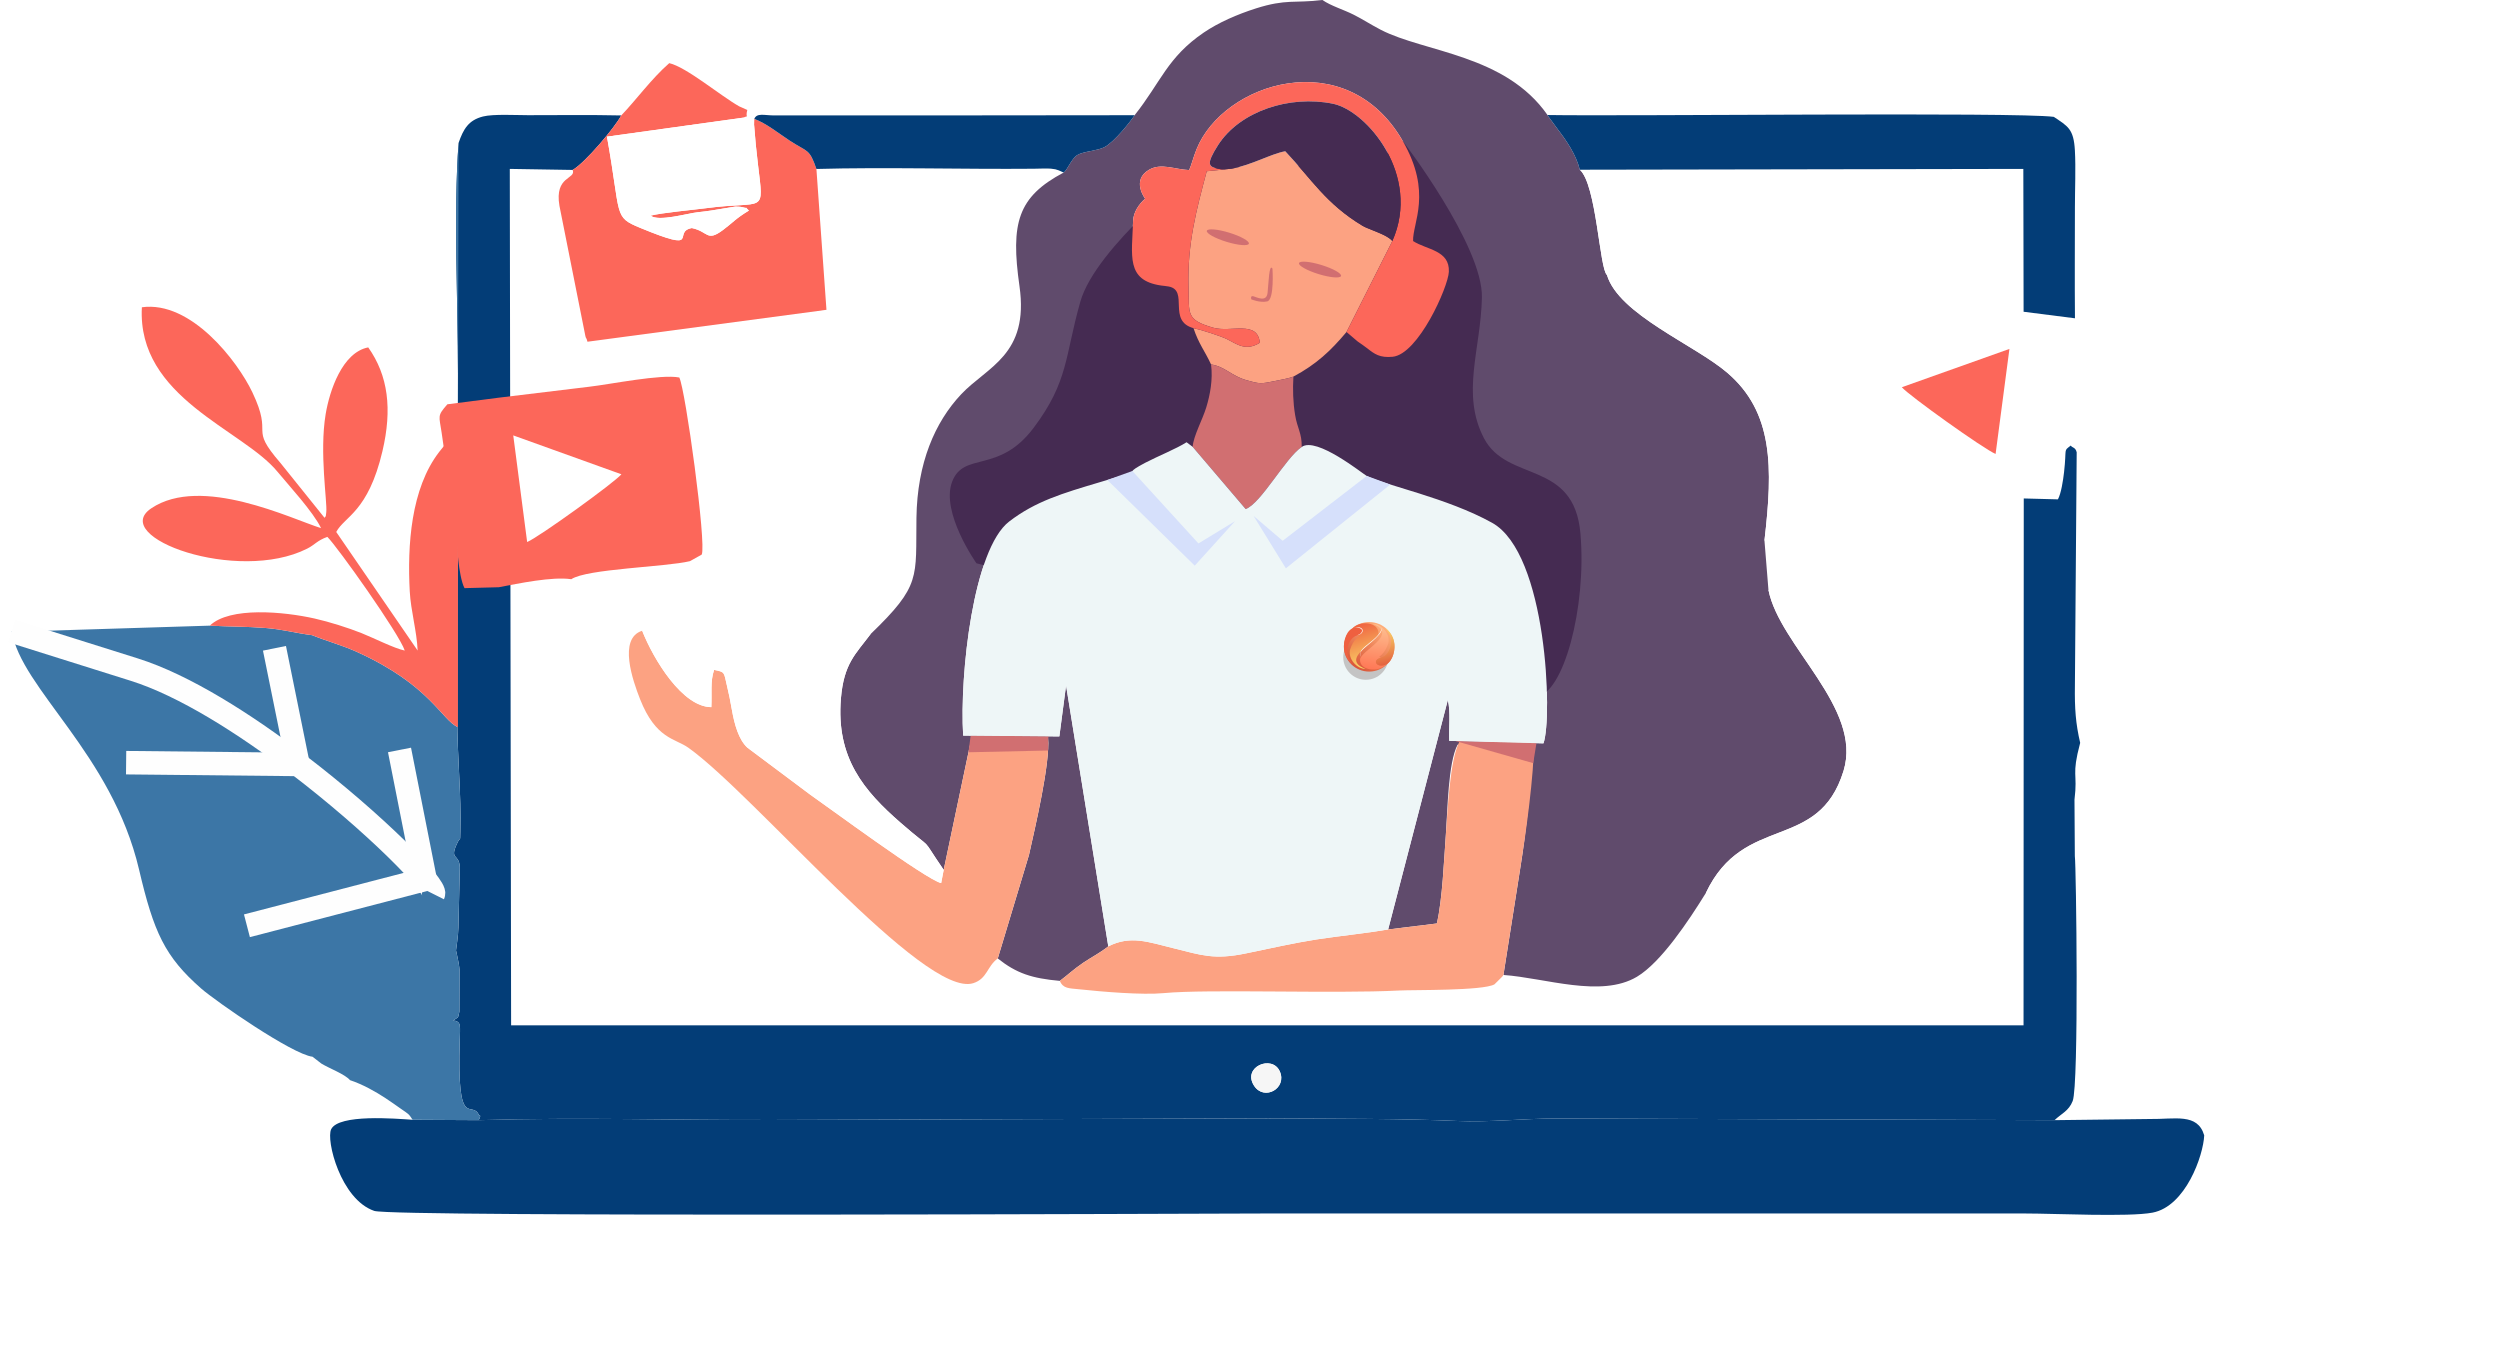
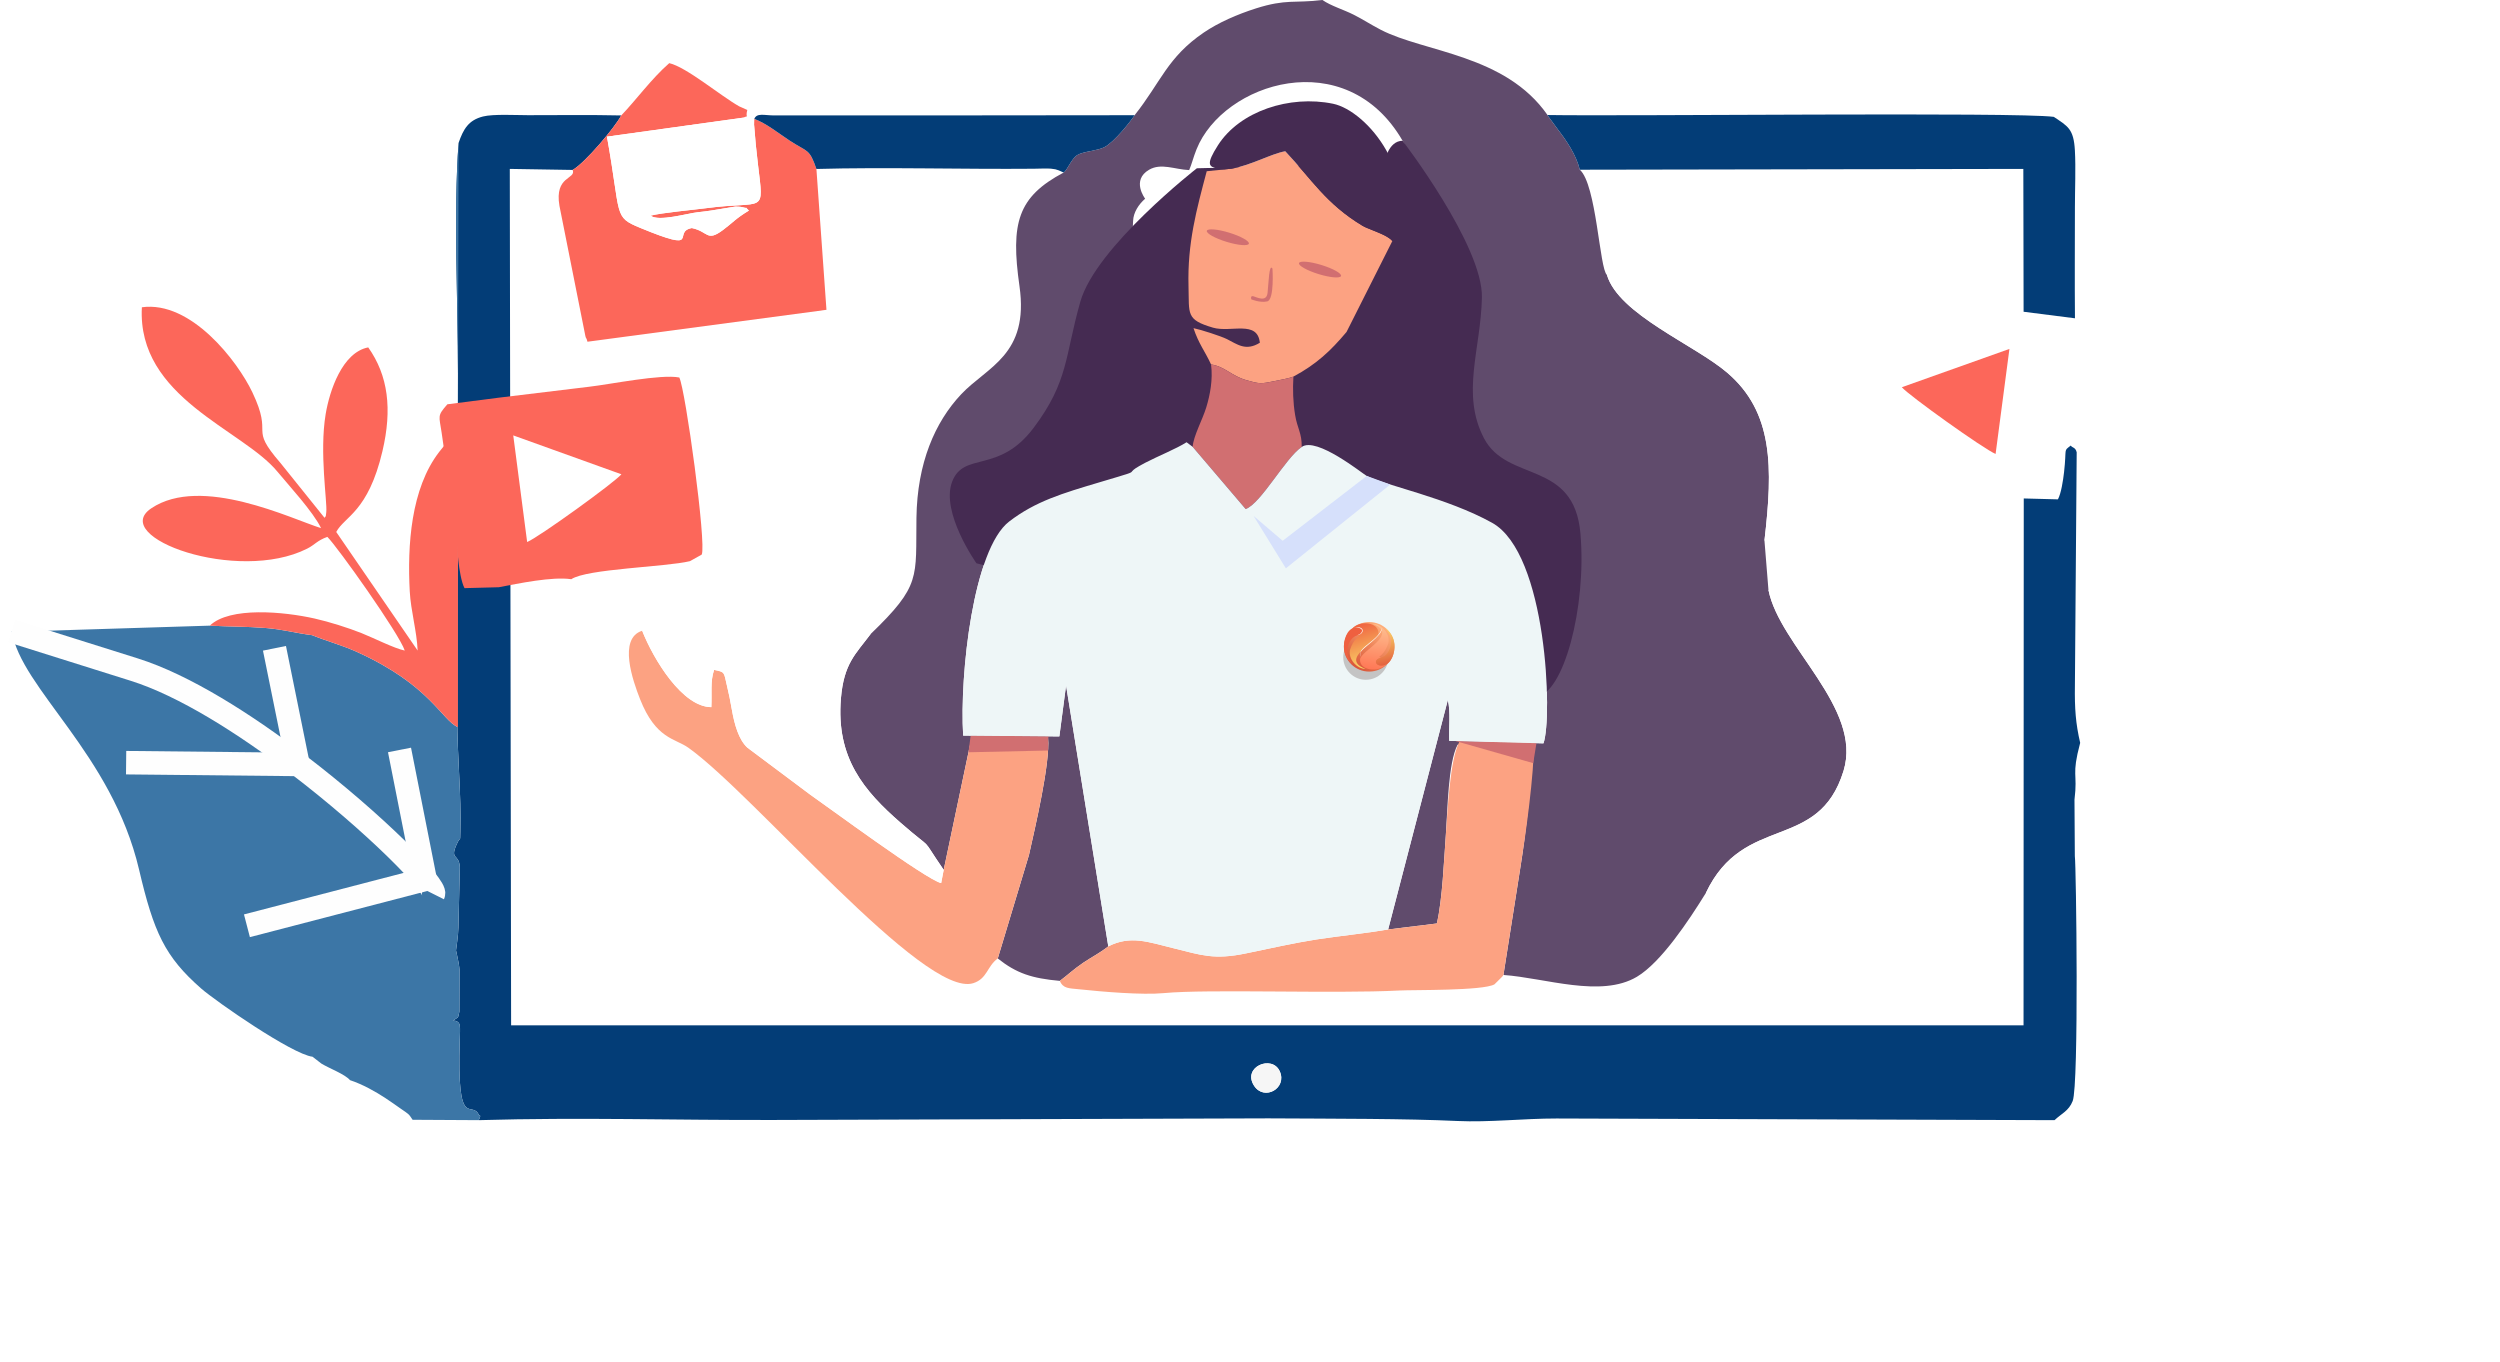
<svg xmlns="http://www.w3.org/2000/svg" width="426" height="232" viewBox="0 0 426 232" fill="none">
-   <path fill-rule="evenodd" clip-rule="evenodd" d="M148.353 108.043C147.71 106.992 149.097 107.346 147.102 107.414C145.487 107.47 148.033 107.565 145.304 107.801L109.426 107.48C105.293 108.791 107.836 116.011 109.073 119.146C111.746 125.932 115.023 125.802 117.27 127.394C128.468 135.326 157.515 170.179 165.843 167.534C168.248 166.77 168.177 164.654 170.02 163.324C173.229 165.871 175.852 166.715 180.598 167.142C181.155 168.491 182.194 168.39 183.904 168.574C187.892 169 194.667 169.573 198.303 169.227C205.906 168.503 227.309 169.363 238.434 168.781C240.83 168.656 252.687 168.847 254.652 167.736L255.953 166.447C256.009 166.38 256.101 166.232 256.186 166.135C263.305 166.633 272.807 170.09 278.935 166.439C283.052 163.985 287.76 156.887 290.682 152.157C292.271 152.467 291.841 151.551 295.028 151.569L324.82 151.894C325.529 151.85 326.392 151.432 328.786 151.664C328.953 151.682 329.067 151.711 329.224 151.73C331.244 151.966 330.27 152.159 331.762 151.479L333.084 150.852C333.197 150.798 333.341 150.734 333.443 150.683L334.175 150.324C332.981 139.929 334.762 121.051 334.13 113.177C333.794 108.994 333.999 104.553 333.982 100.349C329.361 100.116 303.123 100.076 301.345 100.53L300.664 92.107C302.319 91.464 331.248 91.694 334.084 91.624C334.22 90.299 334.336 87.148 334.241 85.842C334.048 83.206 332.825 84.236 330.666 83.79L332.568 83.592C335.809 83.118 341.478 84.304 344.848 84.937L344.811 174.712H87.093L86.869 28.781L97.585 28.958C98.218 30.584 94.441 29.899 95.332 35.079L99.753 57.279C99.784 57.38 99.887 57.736 99.911 57.667C99.936 57.599 100.007 57.932 100.104 58.231L140.829 52.791L139.118 28.793C150.861 28.458 164.081 28.865 176.154 28.753C176.847 28.747 178.472 28.677 179.064 28.74C180.091 28.849 179.651 28.823 180.415 29.031L181.244 29.403C173.425 33.551 172.181 37.973 173.72 48.77C175.393 60.497 168.231 62.457 163.77 67.201C159.321 71.932 156.29 78.89 156.163 88.242C156.024 98.45 157.009 99.713 148.353 108.043Z" fill="white" />
  <path fill-rule="evenodd" clip-rule="evenodd" d="M263.693 19.598C263.762 19.726 263.868 19.877 263.927 19.966L265.463 22.06C266.973 24.027 268.585 26.406 269.2 28.92C272.042 31.443 272.558 45.806 273.822 46.856C275.849 53.592 288.751 58.743 294.317 63.503C302.179 70.226 302.125 79.576 300.663 92.107L301.344 100.53C303.241 110.111 317.437 120.636 314.138 131.362C309.856 145.282 297.159 138.482 290.681 152.157C287.759 156.887 283.052 163.985 278.935 166.439C272.806 170.09 263.304 166.633 256.185 166.135L259.102 147.629C259.941 142.474 261.174 132.131 261.058 127.054L248.377 126.891C246.747 129.976 246.672 138.163 246.377 142.155C246.045 146.648 245.802 153.171 244.843 157.36L236.538 158.382L246.714 119.265C247.206 121.35 246.857 124.001 246.952 126.241L263.005 126.668C264.577 122.251 263.641 94.312 254.262 89.089C246.6 84.821 235.866 82.661 232.895 81.1C232.207 80.739 224.322 74.344 221.811 76.166C221.852 73.797 221.067 73.03 220.687 70.715C220.332 68.555 220.264 66.357 220.397 64.173C224.328 62.065 226.732 59.797 229.447 56.571L231.335 58.181C231.823 58.518 232.534 59.005 232.979 59.355C234.228 60.336 235.115 60.994 237.283 60.796C241.664 60.398 246.782 48.884 246.886 46.306C247.036 42.625 243.132 42.585 240.791 41.078C240.671 37.979 244.147 32.863 239.001 23.984C229.332 7.3 208.422 14.116 203.889 25.441C203.32 26.857 203.081 27.969 202.633 28.984C200.143 28.868 197.852 27.736 195.806 28.925C192.726 30.716 195.128 33.848 195.133 33.86C194.025 34.827 193.127 36.209 193.08 37.647C192.887 43.584 191.824 47.764 197.836 48.65C198.314 48.719 198.689 48.732 199.167 48.825C202.636 49.503 198.866 54.692 203.373 55.917C204.229 58.547 205.386 59.947 206.362 62.098C206.703 64.652 206.195 67.303 205.535 69.456C204.903 71.516 203.353 74.32 203.227 76.138L202.191 75.358C200.439 76.476 197.404 77.683 195.147 78.855C190.42 81.312 196.136 79.572 187.391 82.173C181.026 84.066 176.442 85.424 171.958 88.87C165.873 93.546 163.498 114.811 164.12 125.343L180.514 125.486L181.657 116.801L188.852 161.264C187.24 162.511 185.973 163.11 184.592 164.048C182.833 165.244 181.936 166.149 180.597 167.142C175.851 166.715 173.228 165.871 170.02 163.324L175.339 145.688C176.336 141.198 178.987 130.023 178.589 125.729L165.567 125.635L160.806 148.228C156.449 141.878 159.628 145.563 153.51 140.238C147.216 134.76 142.446 129.148 143.292 119.021C143.792 113.055 145.781 111.477 148.352 108.043C157.008 99.714 156.023 98.45 156.162 88.242C156.289 78.89 159.32 71.932 163.769 67.201C168.23 62.457 175.392 60.497 173.72 48.77C172.181 37.973 173.424 33.551 181.243 29.403C181.888 28.991 182.543 27.059 183.566 26.425C184.589 25.793 186.924 25.704 188.138 25.105C189.868 24.253 192.74 20.56 193.339 19.631C197.831 13.972 198.908 9.777 205.131 5.542C207.629 3.844 210.825 2.446 214.002 1.436C219.224 -0.222 220.589 0.589 225.342 0C226.765 0.995 228.955 1.643 230.653 2.5C232.324 3.344 233.571 4.188 235.299 5.082C242.72 8.918 256.501 9.267 263.693 19.598Z" fill="#604B6C" />
  <path fill-rule="evenodd" clip-rule="evenodd" d="M213.673 184.974C215.396 187.7 219.397 185.436 218.064 182.534C216.751 179.67 211.665 181.8 213.673 184.974ZM97.585 28.958L86.869 28.781L87.093 174.712H344.811L344.848 84.937L350.67 85.09C351.216 84.08 351.551 81.899 351.713 80.482C352.201 76.165 351.551 76.949 352.859 75.922C353.111 76.336 353.66 76.173 353.868 77.074L353.565 116.797C353.509 120.789 353.697 123.285 354.461 126.581C352.934 132.338 354.075 131.542 353.492 136.275L353.551 145.855C353.785 147.539 354.263 184.842 353.186 187.61C352.519 189.327 351.238 189.764 350.094 190.876L265.229 190.591C259.587 190.589 253.716 191.273 248.346 191.018C239.636 190.605 227.25 190.633 216.117 190.568L131.857 190.844C114.974 190.902 99.258 190.36 81.567 190.876C82.095 189.824 81.659 190.127 81.64 190.079C80.427 187.162 77.822 193.249 78.345 177.214C78.376 176.266 78.426 175.198 78.36 174.935C78.357 174.915 78.444 173.91 77.174 173.903C78.305 173.195 77.987 173.556 78.282 172.377L78.299 165.267C78.261 164.208 77.704 162.049 77.707 161.952C77.709 161.857 78.11 159.261 78.115 158.044L78.355 147.78C78.246 145.398 76.6 146.587 77.817 143.87C78.548 142.236 78.381 143.771 78.449 141.708C78.65 135.546 77.865 128.434 77.943 122.411L78.037 63.697C78.034 51.411 77.259 36.284 78.14 24.364C78.954 21.994 79.835 20.471 82.312 19.848C84.067 19.405 87.974 19.627 89.968 19.627C95.263 19.629 100.575 19.551 105.861 19.672C104.793 21.701 99.689 27.757 97.585 28.958Z" fill="#033D77" />
-   <path fill-rule="evenodd" clip-rule="evenodd" d="M375.598 193.468C375.45 196.903 372.433 205.569 366.785 206.635C362.692 207.406 350.117 206.779 345.154 206.779H215.154C208.24 206.779 67.002 207.437 63.774 206.338C58.04 204.384 55.523 194.256 56.433 192.419C57.731 189.801 67.405 190.612 70.308 190.812L81.566 190.876C99.257 190.36 114.973 190.902 131.856 190.845L216.116 190.569C227.25 190.633 239.635 190.605 248.345 191.018C253.715 191.273 259.586 190.589 265.229 190.591L350.093 190.876L366.278 190.678C370.602 190.744 374.465 189.612 375.598 193.468Z" fill="#033D77" />
  <path fill-rule="evenodd" clip-rule="evenodd" d="M81.566 190.876L70.308 190.811C69.592 189.725 69.679 189.888 68.239 188.886C67.405 188.306 66.694 187.783 65.678 187.117C63.996 186.011 61.806 184.774 59.636 184.055C58.742 183.015 56.146 182.083 54.738 181.218L53.256 180.067C49.783 179.657 36.76 170.615 34.288 168.449C28.079 163.011 26.202 158.863 23.697 148.181C19.055 128.396 3.577 117.362 2 107.536C13.192 109.43 41.61 121.332 4.123 107.596L35.749 106.61C38.975 106.789 42.051 106.753 45.197 107.003C48.232 107.244 50.171 107.845 53.181 108.234C55.901 109.331 58.207 109.904 60.847 111.099C73.292 116.728 75.314 122.755 78.027 123.904L78.034 74.728L78.139 24.364C77.258 36.284 78.033 51.411 78.036 63.697L77.942 122.411C77.864 128.434 78.649 135.546 78.448 141.708C78.38 143.771 78.547 142.236 77.816 143.87C76.6 146.587 78.245 145.398 78.354 147.78L78.114 158.044C78.109 159.261 77.708 161.857 77.706 161.952C77.703 162.049 78.26 164.208 78.298 165.267L78.281 172.377C77.986 173.556 78.304 173.195 77.173 173.903C78.443 173.91 78.356 174.915 78.359 174.935C78.425 175.198 78.375 176.266 78.344 177.214C77.821 193.249 80.426 187.162 81.639 190.079C81.658 190.127 82.094 189.824 81.566 190.876Z" fill="#3C76A6" />
  <path fill-rule="evenodd" clip-rule="evenodd" d="M290.682 152.158C297.159 138.482 309.856 145.282 314.138 131.362C317.437 120.636 303.241 110.111 301.344 100.53C303.123 100.076 329.361 100.116 333.982 100.349C333.999 104.553 333.794 108.994 334.129 113.177C334.762 121.051 332.981 139.929 334.174 150.324L333.443 150.683C333.341 150.734 333.196 150.798 333.084 150.852L331.762 151.479C330.269 152.159 331.244 151.967 329.224 151.73C329.067 151.711 328.953 151.682 328.786 151.664C326.392 151.432 325.529 151.85 324.82 151.894L295.028 151.569C291.84 151.552 292.271 152.467 290.682 152.158Z" fill="white" />
-   <path fill-rule="evenodd" clip-rule="evenodd" d="M344.82 53.123L329.542 51.294C330.855 50.444 332.749 51.195 334.689 51.105C333.767 49.461 334.559 49.838 334.146 47.817L333.598 46.181C321.892 45.62 296.392 46.191 282.077 46.219C280.845 46.223 279.459 46.323 278.255 46.249C276.4 46.131 276.287 45.962 275.137 45.287C274.689 45.992 274.492 46.238 273.822 46.856C272.557 45.806 272.041 31.443 269.199 28.92L344.775 28.781L344.82 53.123Z" fill="white" />
  <path fill-rule="evenodd" clip-rule="evenodd" d="M78.035 74.728L78.028 123.904C75.315 122.755 73.293 116.728 60.848 111.099C58.208 109.904 55.902 109.331 53.182 108.234C50.172 107.845 48.233 107.244 45.198 107.003C42.052 106.753 38.976 106.789 35.75 106.61C39.142 103.341 48.374 104.219 53.614 105.398C56.099 105.957 59.309 106.97 61.614 107.887C63.719 108.725 67.157 110.481 68.969 110.856C68.073 108.064 57.507 93.176 55.782 91.484C54.014 92.114 53.691 92.81 52.329 93.496C40.461 99.479 18.495 91.513 25.777 86.617C34.306 80.882 49.671 88.426 54.712 89.996C53.349 87.184 49.183 82.692 47.274 80.373C41.352 73.165 23.345 67.798 24.174 52.359C32.56 51.201 40.482 61.553 43.004 66.852C46.699 74.612 42.252 72.49 47.79 78.89L55.301 88.237C55.593 87.766 55.482 88.273 55.598 87.271C55.793 85.564 54.4 77.131 55.492 70.57C56.165 66.541 58.331 60.051 62.745 59.195C66.155 64.008 66.85 69.72 65.172 76.867C62.726 87.285 58.725 87.962 57.295 90.648L71.165 110.854C71.029 107.531 70.003 104.12 69.822 100.768C69.403 92.975 69.994 83.269 74.855 76.985C75.916 75.614 76.439 74.987 78.035 74.728Z" fill="#FC675A" />
  <path fill-rule="evenodd" clip-rule="evenodd" d="M160.805 148.228L165.567 125.635L178.589 125.729C178.986 130.023 176.335 141.198 175.338 145.688L170.019 163.324C168.176 164.654 168.247 166.77 165.841 167.534C157.514 170.179 128.467 135.326 117.269 127.394C115.021 125.802 111.745 125.932 109.072 119.147C107.835 116.011 105.292 108.791 109.424 107.48C111.377 112.413 116.297 120.484 121.213 120.496C121.331 118.086 121.013 116.07 121.683 114.151C123.615 114.523 123.316 114.542 123.876 116.863C124.244 118.39 124.425 119.336 124.708 120.933C125.152 123.465 125.875 126.045 127.362 127.405L138.084 135.426C140.808 137.3 157.898 149.949 160.373 150.479L160.805 148.228Z" fill="#FCA282" />
  <path fill-rule="evenodd" clip-rule="evenodd" d="M329.542 51.294C325.835 50.871 317.372 49.142 314.252 49.742C313.211 51.774 309.621 77.685 310.451 79.46L312.444 80.562C316.609 81.56 329.888 81.829 332.567 83.592L330.665 83.79C332.824 84.236 334.047 83.206 334.24 85.842C334.335 87.148 334.219 90.299 334.083 91.624C331.246 91.694 302.318 91.464 300.662 92.107C302.125 79.576 302.179 70.226 294.317 63.503C288.751 58.743 275.849 53.592 273.822 46.856C274.492 46.238 274.689 45.992 275.137 45.287C276.287 45.962 276.4 46.131 278.255 46.249C279.459 46.323 280.845 46.223 282.077 46.219C296.393 46.191 321.892 45.62 333.599 46.181L334.146 47.817C334.559 49.838 333.767 49.461 334.689 51.105C332.749 51.196 330.856 50.444 329.542 51.294Z" fill="white" />
  <path fill-rule="evenodd" clip-rule="evenodd" d="M125.955 18.12L127.338 18.737C126.926 20.358 127.826 19.515 126.655 20.049L103.422 23.284C105.887 36.94 104.473 36.921 109.072 38.819C119.81 43.252 114.375 39.498 117.893 38.861C120.754 39.46 120.389 41.286 123.201 39.187C124.925 37.899 125.329 37.26 127.614 35.879C126.712 35.072 127.817 35.661 126.481 35.298C126.179 35.214 125.458 35.197 125.291 35.202C125.277 35.202 123.427 35.504 123.207 35.544C122.065 35.754 120.457 36.003 118.883 36.168C117.18 36.345 112.188 37.826 110.871 36.748C112.751 36.251 118.054 35.775 120.337 35.473C130.411 34.133 130.192 36.737 129.156 28.017C128.877 25.663 128.67 23.664 128.505 21.35L128.534 20.263C130.543 20.992 132.794 22.805 134.552 23.956C137.62 25.97 137.905 25.25 139.117 28.794L140.828 52.791L100.103 58.231C100.005 57.932 99.934 57.599 99.91 57.667C99.885 57.736 99.783 57.38 99.752 57.28L95.331 35.079C94.44 29.899 98.216 30.584 97.584 28.958C99.688 27.757 104.791 21.701 105.86 19.673C108.351 17.085 110.995 13.424 114.041 10.76C116.97 11.432 122.738 16.301 125.955 18.12Z" fill="#FC675A" />
  <path fill-rule="evenodd" clip-rule="evenodd" d="M256.185 166.135C256.1 166.232 256.008 166.38 255.953 166.448L254.651 167.736C252.687 168.847 240.829 168.656 238.434 168.781C227.309 169.363 205.906 168.503 198.302 169.227C194.666 169.573 187.891 169 183.903 168.575C182.194 168.391 181.155 168.491 180.597 167.142C181.937 166.149 182.833 165.244 184.593 164.048C185.974 163.11 187.24 162.511 188.852 161.265C192.608 159.343 195.634 160.509 200.008 161.589C204.705 162.749 206.847 163.6 212.314 162.458C216.155 161.655 220.77 160.633 224.361 160.077C228.242 159.478 232.668 159.049 236.538 158.382L244.844 157.36C245.802 153.172 246.046 146.648 246.377 142.155C246.673 138.163 247.045 129.493 248.674 126.408L261.355 126.571C261.471 131.648 259.941 142.474 259.102 147.629L256.185 166.135Z" fill="#FCA282" />
  <path fill-rule="evenodd" clip-rule="evenodd" d="M349.967 19.912C352.35 21.52 353.359 21.93 353.562 25.651C353.727 28.674 353.566 32.224 353.566 35.303C353.566 41.614 353.516 47.929 353.573 54.237L344.821 53.123L344.776 28.781L269.2 28.92C268.585 26.406 266.973 24.027 265.464 22.06L263.928 19.966C263.869 19.877 263.763 19.726 263.693 19.598C276.932 19.831 343.722 19.067 349.967 19.912Z" fill="#033D77" />
  <path fill-rule="evenodd" clip-rule="evenodd" d="M148.353 108.043C145.782 111.477 143.793 113.056 143.293 119.022C142.447 129.148 147.217 134.76 153.511 140.238C159.629 145.563 156.45 141.879 160.807 148.228L160.374 150.479C157.899 149.949 140.809 137.3 138.085 135.426L127.363 127.405C125.876 126.045 125.154 123.465 124.709 120.933C124.426 119.336 124.245 118.39 123.877 116.863C123.317 114.542 123.616 114.523 121.685 114.151C121.014 116.07 121.332 118.086 121.214 120.496C116.298 120.484 111.378 112.413 109.426 107.48L145.304 107.802C148.033 107.565 145.487 107.47 147.102 107.414C149.097 107.347 147.71 106.992 148.353 108.043Z" fill="white" />
  <path fill-rule="evenodd" clip-rule="evenodd" d="M181.244 29.403L180.416 29.031C179.651 28.823 180.091 28.849 179.064 28.74C178.472 28.677 176.847 28.747 176.154 28.753C164.081 28.865 150.862 28.458 139.118 28.793C137.906 25.25 137.621 25.97 134.553 23.956C132.795 22.805 130.544 20.992 128.536 20.263C128.942 19.211 130.203 19.65 131.817 19.667L160.27 19.666L193.34 19.631C192.741 20.56 189.869 24.253 188.139 25.105C186.925 25.704 184.59 25.793 183.567 26.425C182.544 27.059 181.889 28.991 181.244 29.403Z" fill="#033D77" />
  <path fill-rule="evenodd" clip-rule="evenodd" d="M128.506 21.35C128.671 23.664 128.877 25.663 129.157 28.017C130.193 36.737 130.411 34.133 120.338 35.473C118.055 35.775 112.752 36.251 110.872 36.748C112.189 37.826 117.181 36.345 118.884 36.168C120.458 36.003 122.066 35.754 123.207 35.544C123.428 35.504 125.278 35.202 125.292 35.202C125.459 35.197 126.18 35.214 126.482 35.298C127.818 35.661 126.713 35.072 127.615 35.879C125.33 37.26 124.926 37.899 123.202 39.187C120.39 41.286 120.755 39.46 117.894 38.861C114.376 39.498 119.811 43.252 109.072 38.819C104.474 36.921 105.888 36.94 103.423 23.284L126.656 20.049C128.355 20.584 127.252 19.947 128.506 21.35Z" fill="white" />
  <path fill-rule="evenodd" clip-rule="evenodd" d="M340.049 77.352C338.095 76.565 325.205 67.345 324.071 65.984L342.406 59.457L340.049 77.352Z" fill="#FC675A" />
  <path fill-rule="evenodd" clip-rule="evenodd" d="M213.672 184.974C211.664 181.8 216.75 179.67 218.063 182.535C219.396 185.436 215.395 187.7 213.672 184.974Z" fill="#F6F6F6" />
  <path d="M73.853 152.338C74.493 151.06 63.88 140.253 50.786 130.262C41.694 123.326 31.405 116.78 22.856 114.094C2 107.536 2 107.536 2 107.536" stroke="#FEFEFE" stroke-width="3.999" stroke-miterlimit="22.926" />
  <path d="M21.492 129.959L50.785 130.263L46.769 110.469" stroke="#FEFEFE" stroke-width="3.999" stroke-miterlimit="22.926" />
  <path d="M42.076 157.752L72.441 149.852L68.076 127.793" stroke="#FEFEFE" stroke-width="3.999" stroke-miterlimit="22.926" />
  <path fill-rule="evenodd" clip-rule="evenodd" d="M239.001 23.984C239.001 23.984 252.7 41.847 252.519 50.69C252.338 59.533 248.908 67.114 252.88 74.693C256.851 82.274 268.226 78.303 269.31 90.936C270.394 103.568 266.362 118.41 261.728 118.728C257.091 119.048 166.393 95.989 166.393 95.989C166.393 95.989 160.254 87.327 162.24 82.093C164.226 76.858 170.184 80.829 176.142 72.889C182.101 64.947 181.434 60.752 184.088 51.413C186.741 42.071 203.949 28.674 203.949 28.674L225.797 28.132L235.445 36.737C235.445 36.737 234.251 24.055 239.001 23.984Z" fill="#452B52" />
  <path fill-rule="evenodd" clip-rule="evenodd" d="M237.25 41.081L229.447 56.571C226.732 59.797 224.327 62.065 220.396 64.173C219.689 64.452 218.353 64.702 217.064 64.966C214.888 65.412 214.615 65.432 212.398 64.787C209.723 64.008 208.783 62.482 206.362 62.098C205.386 59.947 204.229 58.547 203.372 55.916C204.673 56.182 208.035 57.273 209.039 57.769C210.858 58.67 212.254 59.889 214.679 58.405C214.275 54.501 209.737 56.717 206.699 55.833C202.035 54.475 202.657 53.522 202.523 48.782C202.316 41.453 203.9 35.673 205.627 29.179L209.861 28.745C213.31 28.122 216.526 26.225 219.005 25.772C223.433 30.439 225.901 34.712 232.204 38.492C233.201 39.088 236.505 40.02 237.25 41.081Z" fill="#FCA282" />
-   <path fill-rule="evenodd" clip-rule="evenodd" d="M229.447 56.571L237.251 41.081C242.224 29.92 232.939 18.872 227.147 17.678C219.771 16.157 211.247 18.936 207.54 24.751C205.424 28.073 206.022 28.378 207.419 28.724C208.468 28.983 208.834 28.825 209.861 28.745L205.628 29.179C203.901 35.673 202.317 41.453 202.523 48.782C202.657 53.522 202.035 54.475 206.7 55.833C209.738 56.717 214.275 54.502 214.68 58.405C212.255 59.889 210.858 58.67 209.039 57.769C208.035 57.273 204.674 56.182 203.373 55.917C198.867 54.693 202.636 49.503 199.167 48.825C198.69 48.732 198.314 48.72 197.837 48.65C191.824 47.765 192.888 43.584 193.08 37.647C193.127 36.209 194.025 34.827 195.134 33.86C195.128 33.848 192.726 30.716 195.806 28.925C197.852 27.736 200.144 28.868 202.633 28.985C203.081 27.969 203.321 26.858 203.889 25.441C208.423 14.116 229.333 7.3 239.002 23.984C244.147 32.864 240.671 37.979 240.791 41.078C243.132 42.585 247.036 42.625 246.886 46.306C246.782 48.885 241.665 60.398 237.284 60.796C235.116 60.994 234.228 60.336 232.979 59.355C232.534 59.006 231.824 58.518 231.336 58.181L229.447 56.571Z" fill="#FC675A" />
  <path fill-rule="evenodd" clip-rule="evenodd" d="M237.251 41.081C236.506 40.021 233.202 39.088 232.205 38.493C225.902 34.713 223.434 30.439 219.006 25.772C216.527 26.226 213.311 28.122 209.862 28.745C208.835 28.825 208.468 28.983 207.419 28.724C206.022 28.378 205.425 28.073 207.541 24.751C211.248 18.936 219.772 16.157 227.148 17.678C232.939 18.872 242.224 29.92 237.251 41.081Z" fill="#452B52" />
  <path fill-rule="evenodd" clip-rule="evenodd" d="M220.397 64.173C220.265 66.357 220.333 68.555 220.687 70.715C221.067 73.03 221.853 73.797 221.811 76.166C219.019 78.053 214.894 85.781 212.265 86.743L203.227 76.138C203.354 74.32 204.903 71.516 205.536 69.456C206.196 67.303 206.703 64.652 206.363 62.098C208.784 62.482 209.724 64.008 212.399 64.787C214.616 65.432 214.888 65.412 217.065 64.966C218.354 64.702 219.69 64.452 220.397 64.173Z" fill="#D16F71" />
  <path fill-rule="evenodd" clip-rule="evenodd" d="M248.004 126.269L261.811 126.635L261.258 130.042L248.004 126.269Z" fill="#D16F71" />
  <path fill-rule="evenodd" clip-rule="evenodd" d="M178.803 125.47L165.397 125.354L165.029 128.188L178.591 127.887L178.589 125.729L178.803 125.47Z" fill="#D16F71" />
  <path d="M208.988 41.203C207.009 40.596 205.513 39.756 205.644 39.327C205.776 38.898 207.487 39.043 209.465 39.65C211.443 40.257 212.94 41.097 212.808 41.526C212.676 41.955 210.966 41.811 208.988 41.203Z" fill="#D16F71" />
  <path d="M224.695 46.708C222.716 46.1 221.22 45.261 221.351 44.831C221.483 44.403 223.194 44.547 225.172 45.154C227.15 45.761 228.647 46.601 228.515 47.03C228.383 47.459 226.673 47.315 224.695 46.708Z" fill="#D16F71" />
  <path fill-rule="evenodd" clip-rule="evenodd" d="M216.829 45.768C216.829 45.768 217.19 51.091 215.926 51.362C214.663 51.633 213.218 51.003 213.218 51.003C213.218 51.003 212.992 50.326 213.579 50.484C214.166 50.642 215.813 51.565 215.994 49.897C216.174 48.226 216.242 44.821 216.829 45.768Z" fill="#D16F71" />
  <path fill-rule="evenodd" clip-rule="evenodd" d="M236.538 158.382C232.667 159.049 228.241 159.478 224.36 160.077C220.77 160.632 216.154 161.655 212.313 162.457C206.846 163.6 204.704 162.749 200.007 161.589C195.633 160.509 192.607 159.342 188.851 161.264L181.656 116.801L180.513 125.486L164.12 125.343C163.498 114.811 165.872 93.546 171.958 88.87C176.441 85.424 181.026 84.066 187.39 82.173C193.074 80.482 192.649 80.626 192.953 80.258C193.118 80.06 193.493 79.715 195.147 78.855C197.403 77.683 200.438 76.476 202.191 75.358L203.226 76.138L212.264 86.743C214.893 85.781 219.018 78.053 221.81 76.165C224.322 74.344 232.207 80.739 232.895 81.1C235.865 82.661 246.599 84.821 254.262 89.089C263.64 94.312 264.577 122.251 263.005 126.668L246.952 126.241C246.856 124.001 247.205 121.35 246.714 119.265L236.538 158.382Z" fill="#EEF6F7" />
-   <path fill-rule="evenodd" clip-rule="evenodd" d="M192.954 80.258L204.216 92.602L210.445 88.811L203.584 96.39L188.691 81.788L192.954 80.258Z" fill="#D6E0FB" />
  <path fill-rule="evenodd" clip-rule="evenodd" d="M232.895 81.1L218.569 92.15L213.604 87.908L219.111 96.842L236.902 82.562L232.895 81.1Z" fill="#D6E0FB" />
  <g filter="url(#filter0_d)">
    <ellipse cx="232.738" cy="110.982" rx="3.851" ry="3.854" fill="#C4C4C4" />
  </g>
  <path fill-rule="evenodd" clip-rule="evenodd" d="M233.311 106C235.693 106 237.625 107.889 237.625 110.217C237.625 112.549 235.693 114.438 233.311 114.438C230.933 114.438 229 112.549 229 110.217C229 107.889 230.933 106 233.311 106Z" fill="url(#paint0_linear)" />
  <path fill-rule="evenodd" clip-rule="evenodd" d="M230.408 107.146C231.899 106.253 233.025 107.766 231.33 108.257V108.291C231.603 108.312 231.718 108.346 231.385 108.567C231.344 108.595 231.286 108.642 231.252 108.677C230.646 109.263 230.34 109.853 230.061 110.661C229.646 112.359 231.296 113.985 232.688 113.985C228.129 112.209 234.787 109.423 234.872 107.927C234.988 105.976 231.606 105.659 230.408 107.146Z" fill="url(#paint1_linear)" />
  <path fill-rule="evenodd" clip-rule="evenodd" d="M231.3 108.227C233.055 107.719 231.715 106.345 230.381 107.115C229.187 107.742 228.799 109.853 229.095 111.056C229.343 112.086 229.976 112.846 230.592 113.259C230.191 112.812 229.673 112.164 229.598 111.176C229.51 110.047 230.122 108.55 231.3 108.261V108.227Z" fill="url(#paint2_linear)" />
  <path fill-rule="evenodd" clip-rule="evenodd" d="M236.217 113.157C234.727 114.046 233.6 112.533 235.295 112.045V112.011C235.023 111.991 234.907 111.957 235.24 111.731C235.281 111.704 235.339 111.66 235.373 111.626C235.979 111.039 236.285 110.45 236.564 109.638C236.979 107.944 235.329 106.314 233.937 106.314C238.497 108.094 231.838 110.879 231.753 112.372C231.637 114.326 235.019 114.64 236.217 113.157Z" fill="url(#paint3_linear)" />
  <path fill-rule="evenodd" clip-rule="evenodd" d="M235.325 112.076C233.57 112.584 234.91 113.958 236.244 113.187C237.438 112.56 237.826 110.449 237.53 109.243C237.282 108.216 236.649 107.456 236.033 107.04C236.435 107.487 236.952 108.134 237.027 109.127C237.115 110.255 236.503 111.748 235.325 112.042V112.076Z" fill="url(#paint4_linear)" />
  <path fill-rule="evenodd" clip-rule="evenodd" d="M235.528 106.937C235.419 107.82 234.963 108.171 234.354 108.822C233.817 109.392 231.888 110.738 231.792 111.284C231.748 111.536 231.796 111.7 231.83 111.952L231.738 111.601C231.551 110.213 234.991 109.057 235.528 106.937Z" fill="#FEFEFE" />
  <path fill-rule="evenodd" clip-rule="evenodd" d="M230.971 106.88C232.601 106.733 232.505 108.015 231.301 108.244C231.566 108.131 231.828 108.025 231.991 107.77C232.441 107.081 231.396 106.924 230.971 106.88Z" fill="#FEFEFE" />
  <path fill-rule="evenodd" clip-rule="evenodd" d="M87.457 74.19L105.886 80.818C104.746 82.2 91.791 91.562 89.826 92.361L87.457 74.19ZM100.386 65.902L85.03 67.759L76.234 68.891C74.46 70.906 74.827 70.814 75.256 73.735C75.544 75.694 75.806 77.503 76.021 79.448C77.381 82.345 76.576 82.258 76.29 85.053C75.721 90.614 74.971 85.342 75.255 87.377L76.021 88.28L76.461 92.197C76.671 91.282 76.699 91.329 76.952 90.91C78.266 91.952 77.614 91.156 78.104 95.54C78.266 96.978 78.603 99.193 79.152 100.219L85.004 100.064C88.391 99.42 94.088 98.216 97.346 98.697C100.039 96.908 113.385 96.634 117.571 95.621L119.574 94.501C120.409 92.699 116.8 66.389 115.754 64.326C112.618 63.716 104.112 65.472 100.386 65.902Z" fill="#FC675A" />
  <defs>
    <filter id="filter0_d" x="226.887" y="106.128" width="11.702" height="11.708" filterUnits="userSpaceOnUse" color-interpolation-filters="sRGB">
      <feFlood flood-opacity="0" result="BackgroundImageFix" />
      <feColorMatrix in="SourceAlpha" type="matrix" values="0 0 0 0 0 0 0 0 0 0 0 0 0 0 0 0 0 0 127 0" />
      <feOffset dy="1" />
      <feGaussianBlur stdDeviation="1" />
      <feColorMatrix type="matrix" values="0 0 0 0 0 0 0 0 0 0 0 0 0 0 0 0 0 0 0.15 0" />
      <feBlend mode="normal" in2="BackgroundImageFix" result="effect1_dropShadow" />
      <feBlend mode="normal" in="SourceGraphic" in2="effect1_dropShadow" result="shape" />
    </filter>
    <linearGradient id="paint0_linear" x1="230.783" y1="113.637" x2="235.862" y2="106.814" gradientUnits="userSpaceOnUse">
      <stop stop-color="#D95638" />
      <stop offset="1" stop-color="#FFAF7A" />
    </linearGradient>
    <linearGradient id="paint1_linear" x1="230.561" y1="106.501" x2="233.088" y2="114.006" gradientUnits="userSpaceOnUse">
      <stop stop-color="#EF6040" />
      <stop offset="1" stop-color="#FADB69" />
    </linearGradient>
    <linearGradient id="paint2_linear" x1="229.149" y1="111.258" x2="234.096" y2="108.024" gradientUnits="userSpaceOnUse">
      <stop stop-color="#EF6040" />
      <stop offset="1" stop-color="#EF6040" />
    </linearGradient>
    <linearGradient id="paint3_linear" x1="233.277" y1="114.111" x2="234.838" y2="101.62" gradientUnits="userSpaceOnUse">
      <stop stop-color="#FF7755" />
      <stop offset="1" stop-color="#FCEDB6" />
    </linearGradient>
    <linearGradient id="paint4_linear" x1="236.261" y1="113.566" x2="234.775" y2="107.376" gradientUnits="userSpaceOnUse">
      <stop stop-color="#E35C3D" />
      <stop offset="1" stop-color="#FADB69" />
    </linearGradient>
  </defs>
</svg>